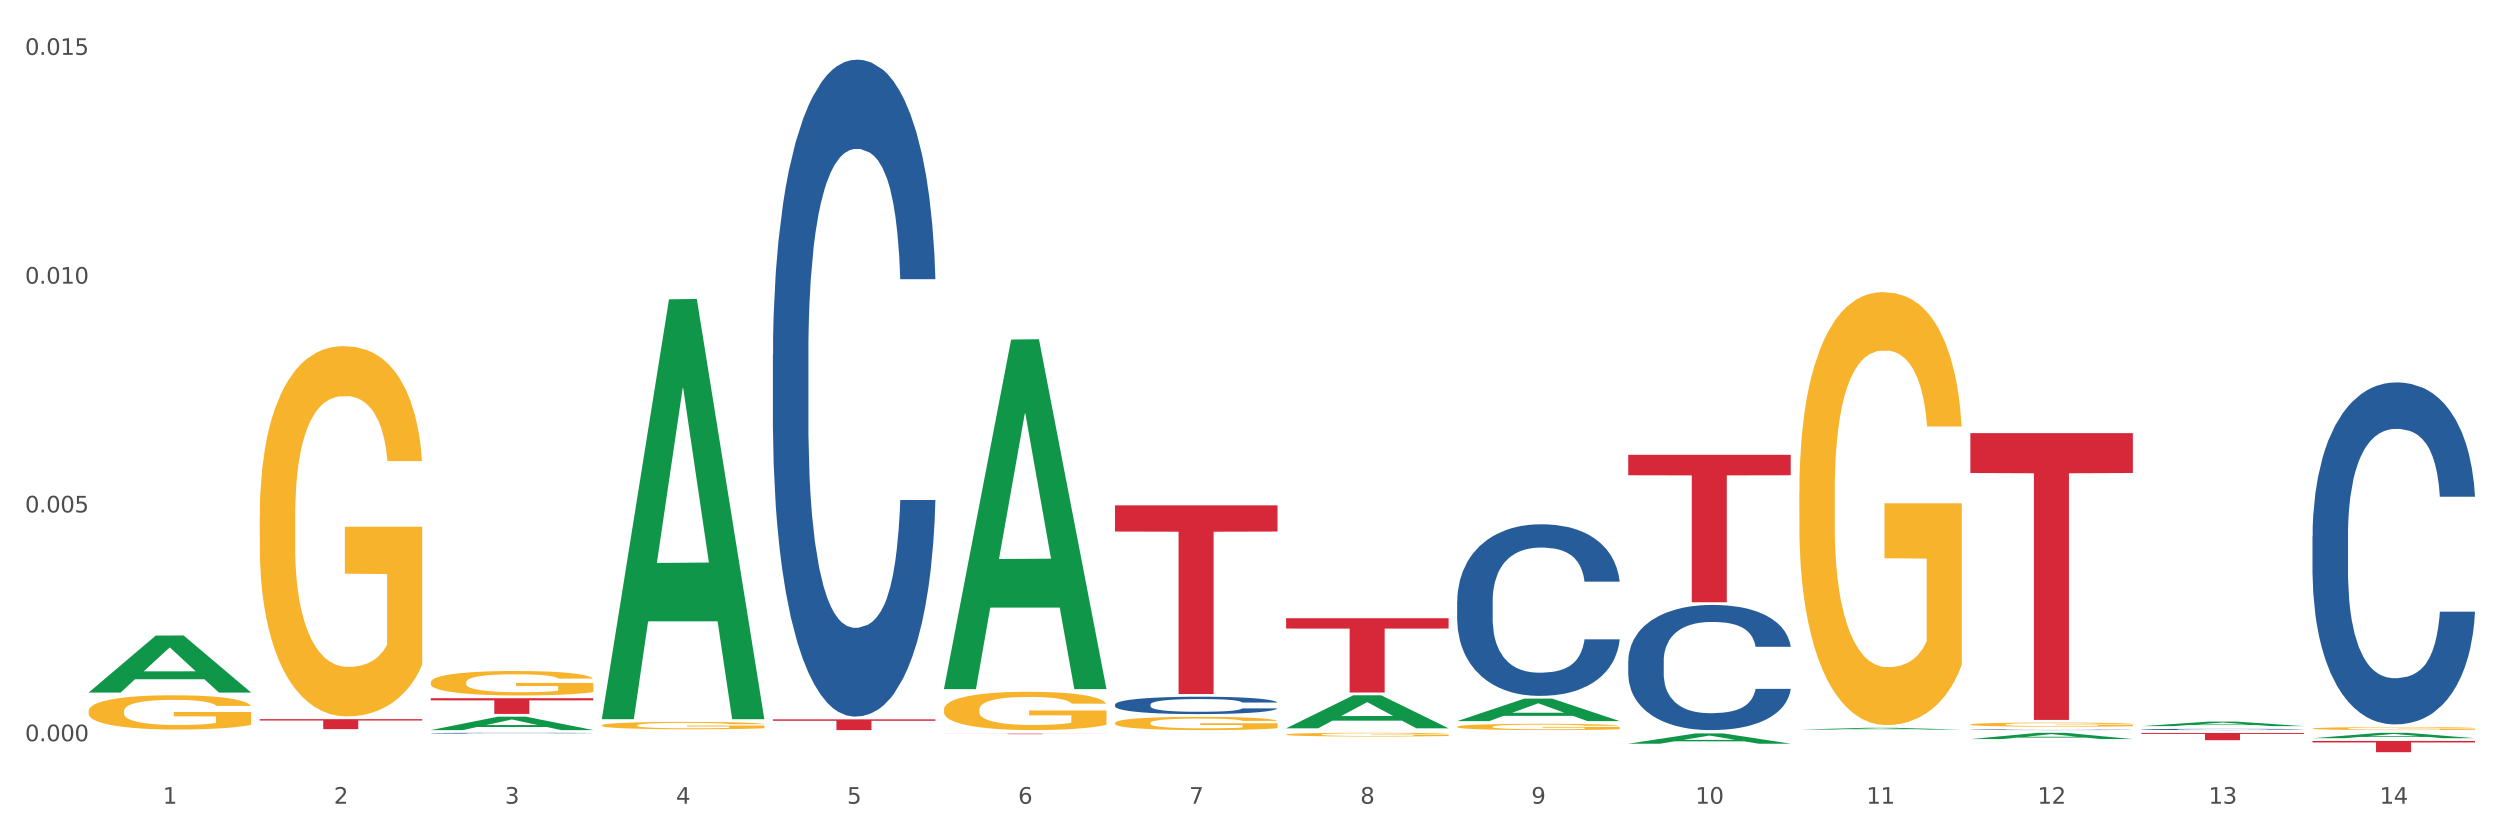
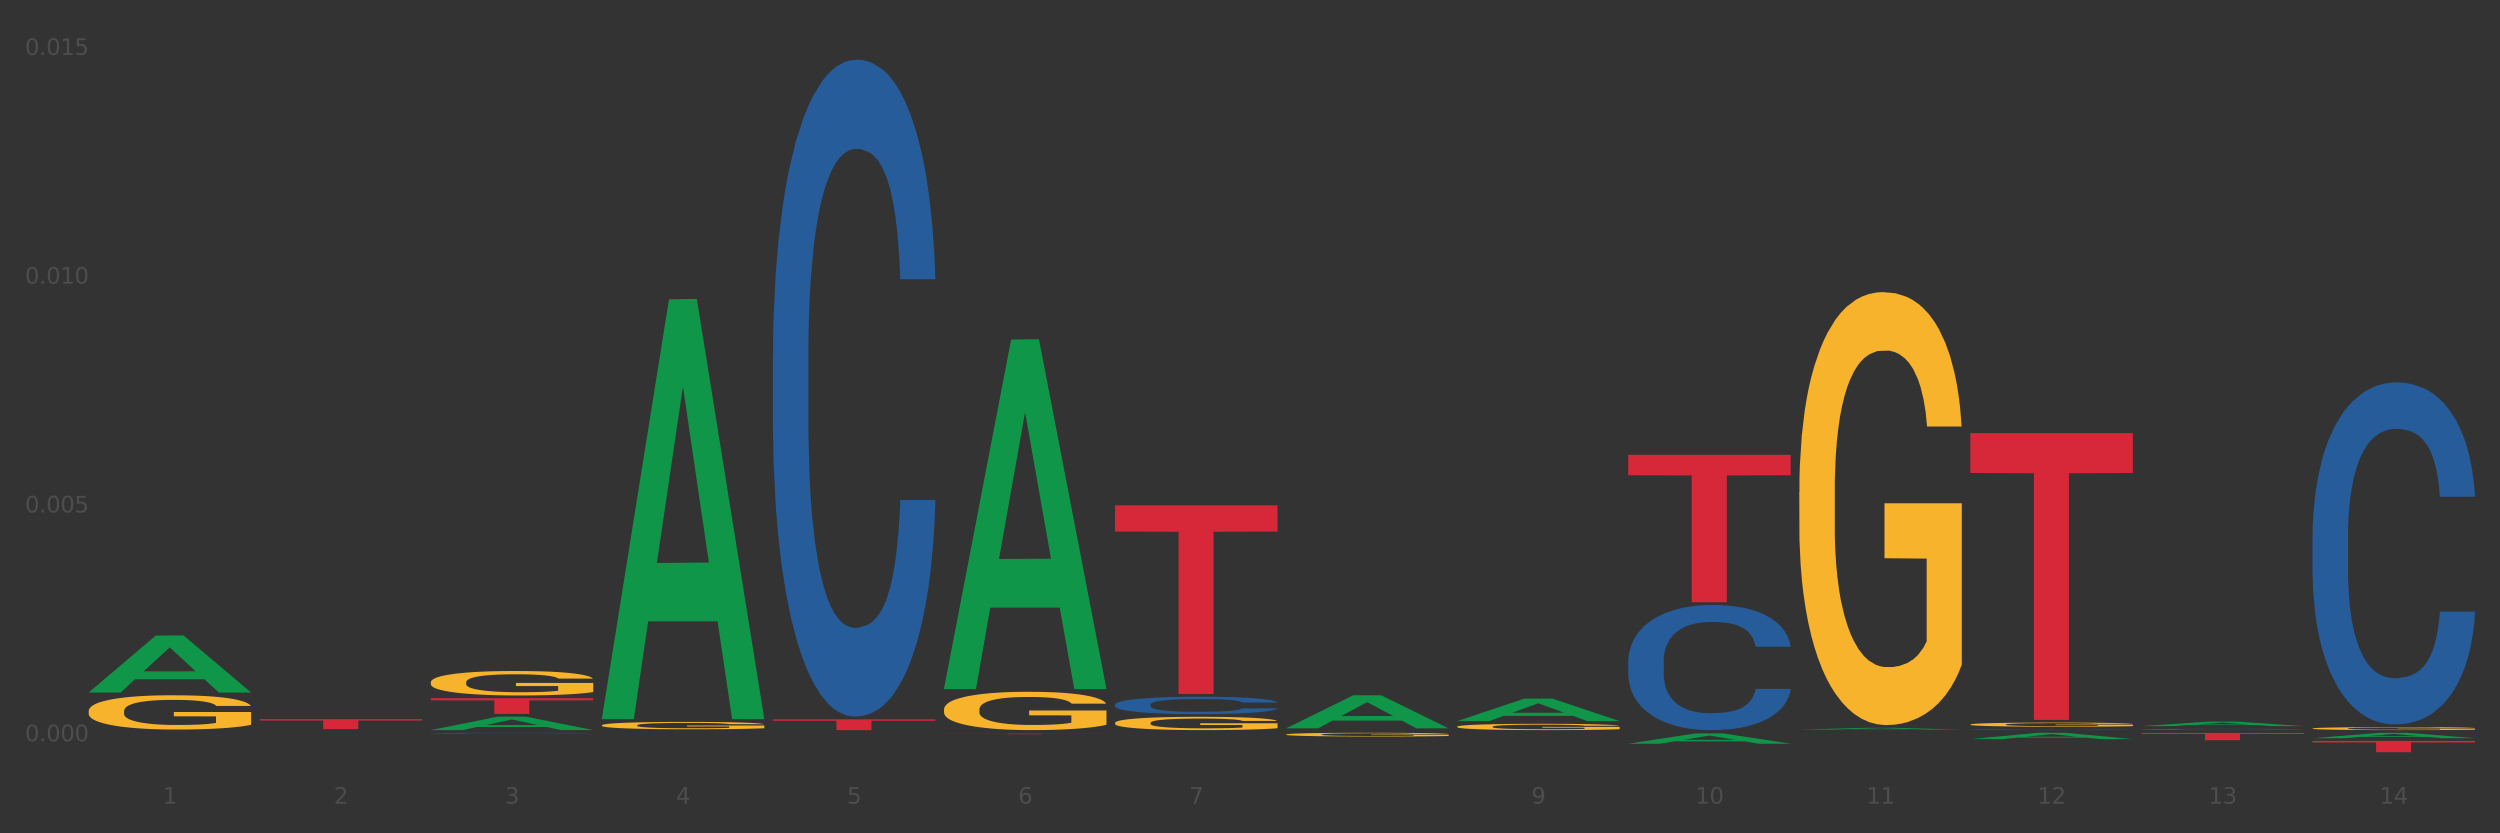
<svg xmlns="http://www.w3.org/2000/svg" xmlns:xlink="http://www.w3.org/1999/xlink" width="1080pt" height="360pt" viewBox="0 0 1080 360" version="1.1">
  <rect x="0" y="0" width="1080" height="360" fill="#333333" stroke="none" />
  <defs>
    <style type="text/css">*{stroke-linejoin: round; stroke-linecap: butt}</style>
  </defs>
  <g id="figure_1">
    <g id="patch_1">
-       <path d="M 0 360  L 1080 360  L 1080 0  L 0 0  z " style="fill: #ffffff; stroke: #ffffff; stroke-linejoin: miter" />
-     </g>
+       </g>
    <g id="axes_1">
      <g id="matplotlib.axis_1">
        <g id="xtick_1">
          <g id="text_1">
            <g style="fill: #4d4d4d" transform="translate(70.332 347.204) scale(0.096 -0.096)">
              <defs>
                <path id="DejaVuSans-31" d="M 794 531  L 1825 531  L 1825 4091  L 703 3866  L 703 4441  L 1819 4666  L 2450 4666  L 2450 531  L 3481 531  L 3481 0  L 794 0  L 794 531  z " transform="scale(0.016)" />
              </defs>
              <use xlink:href="#DejaVuSans-31" />
            </g>
          </g>
        </g>
        <g id="xtick_2">
          <g id="text_2">
            <g style="fill: #4d4d4d" transform="translate(144.233 347.204) scale(0.096 -0.096)">
              <defs>
                <path id="DejaVuSans-32" d="M 1228 531  L 3431 531  L 3431 0  L 469 0  L 469 531  Q 828 903 1448 1529  Q 2069 2156 2228 2338  Q 2531 2678 2651 2914  Q 2772 3150 2772 3378  Q 2772 3750 2511 3984  Q 2250 4219 1831 4219  Q 1534 4219 1204 4116  Q 875 4013 500 3803  L 500 4441  Q 881 4594 1212 4672  Q 1544 4750 1819 4750  Q 2544 4750 2975 4387  Q 3406 4025 3406 3419  Q 3406 3131 3298 2873  Q 3191 2616 2906 2266  Q 2828 2175 2409 1742  Q 1991 1309 1228 531  z " transform="scale(0.016)" />
              </defs>
              <use xlink:href="#DejaVuSans-32" />
            </g>
          </g>
        </g>
        <g id="xtick_3">
          <g id="text_3">
            <g style="fill: #4d4d4d" transform="translate(218.134 347.204) scale(0.096 -0.096)">
              <defs>
                <path id="DejaVuSans-33" d="M 2597 2516  Q 3050 2419 3304 2112  Q 3559 1806 3559 1356  Q 3559 666 3084 287  Q 2609 -91 1734 -91  Q 1441 -91 1130 -33  Q 819 25 488 141  L 488 750  Q 750 597 1062 519  Q 1375 441 1716 441  Q 2309 441 2620 675  Q 2931 909 2931 1356  Q 2931 1769 2642 2001  Q 2353 2234 1838 2234  L 1294 2234  L 1294 2753  L 1863 2753  Q 2328 2753 2575 2939  Q 2822 3125 2822 3475  Q 2822 3834 2567 4026  Q 2313 4219 1838 4219  Q 1578 4219 1281 4162  Q 984 4106 628 3988  L 628 4550  Q 988 4650 1302 4700  Q 1616 4750 1894 4750  Q 2613 4750 3031 4423  Q 3450 4097 3450 3541  Q 3450 3153 3228 2886  Q 3006 2619 2597 2516  z " transform="scale(0.016)" />
              </defs>
              <use xlink:href="#DejaVuSans-33" />
            </g>
          </g>
        </g>
        <g id="xtick_4">
          <g id="text_4">
            <g style="fill: #4d4d4d" transform="translate(292.034 347.204) scale(0.096 -0.096)">
              <defs>
                <path id="DejaVuSans-34" d="M 2419 4116  L 825 1625  L 2419 1625  L 2419 4116  z M 2253 4666  L 3047 4666  L 3047 1625  L 3713 1625  L 3713 1100  L 3047 1100  L 3047 0  L 2419 0  L 2419 1100  L 313 1100  L 313 1709  L 2253 4666  z " transform="scale(0.016)" />
              </defs>
              <use xlink:href="#DejaVuSans-34" />
            </g>
          </g>
        </g>
        <g id="xtick_5">
          <g id="text_5">
            <g style="fill: #4d4d4d" transform="translate(365.935 347.204) scale(0.096 -0.096)">
              <defs>
                <path id="DejaVuSans-35" d="M 691 4666  L 3169 4666  L 3169 4134  L 1269 4134  L 1269 2991  Q 1406 3038 1543 3061  Q 1681 3084 1819 3084  Q 2600 3084 3056 2656  Q 3513 2228 3513 1497  Q 3513 744 3044 326  Q 2575 -91 1722 -91  Q 1428 -91 1123 -41  Q 819 9 494 109  L 494 744  Q 775 591 1075 516  Q 1375 441 1709 441  Q 2250 441 2565 725  Q 2881 1009 2881 1497  Q 2881 1984 2565 2268  Q 2250 2553 1709 2553  Q 1456 2553 1204 2497  Q 953 2441 691 2322  L 691 4666  z " transform="scale(0.016)" />
              </defs>
              <use xlink:href="#DejaVuSans-35" />
            </g>
          </g>
        </g>
        <g id="xtick_6">
          <g id="text_6">
            <g style="fill: #4d4d4d" transform="translate(439.836 347.204) scale(0.096 -0.096)">
              <defs>
                <path id="DejaVuSans-36" d="M 2113 2584  Q 1688 2584 1439 2293  Q 1191 2003 1191 1497  Q 1191 994 1439 701  Q 1688 409 2113 409  Q 2538 409 2786 701  Q 3034 994 3034 1497  Q 3034 2003 2786 2293  Q 2538 2584 2113 2584  z M 3366 4563  L 3366 3988  Q 3128 4100 2886 4159  Q 2644 4219 2406 4219  Q 1781 4219 1451 3797  Q 1122 3375 1075 2522  Q 1259 2794 1537 2939  Q 1816 3084 2150 3084  Q 2853 3084 3261 2657  Q 3669 2231 3669 1497  Q 3669 778 3244 343  Q 2819 -91 2113 -91  Q 1303 -91 875 529  Q 447 1150 447 2328  Q 447 3434 972 4092  Q 1497 4750 2381 4750  Q 2619 4750 2861 4703  Q 3103 4656 3366 4563  z " transform="scale(0.016)" />
              </defs>
              <use xlink:href="#DejaVuSans-36" />
            </g>
          </g>
        </g>
        <g id="xtick_7">
          <g id="text_7">
            <g style="fill: #4d4d4d" transform="translate(513.737 347.204) scale(0.096 -0.096)">
              <defs>
                <path id="DejaVuSans-37" d="M 525 4666  L 3525 4666  L 3525 4397  L 1831 0  L 1172 0  L 2766 4134  L 525 4134  L 525 4666  z " transform="scale(0.016)" />
              </defs>
              <use xlink:href="#DejaVuSans-37" />
            </g>
          </g>
        </g>
        <g id="xtick_8">
          <g id="text_8">
            <g style="fill: #4d4d4d" transform="translate(587.638 347.204) scale(0.096 -0.096)">
              <defs>
-                 <path id="DejaVuSans-38" d="M 2034 2216  Q 1584 2216 1326 1975  Q 1069 1734 1069 1313  Q 1069 891 1326 650  Q 1584 409 2034 409  Q 2484 409 2743 651  Q 3003 894 3003 1313  Q 3003 1734 2745 1975  Q 2488 2216 2034 2216  z M 1403 2484  Q 997 2584 770 2862  Q 544 3141 544 3541  Q 544 4100 942 4425  Q 1341 4750 2034 4750  Q 2731 4750 3128 4425  Q 3525 4100 3525 3541  Q 3525 3141 3298 2862  Q 3072 2584 2669 2484  Q 3125 2378 3379 2068  Q 3634 1759 3634 1313  Q 3634 634 3220 271  Q 2806 -91 2034 -91  Q 1263 -91 848 271  Q 434 634 434 1313  Q 434 1759 690 2068  Q 947 2378 1403 2484  z M 1172 3481  Q 1172 3119 1398 2916  Q 1625 2713 2034 2713  Q 2441 2713 2670 2916  Q 2900 3119 2900 3481  Q 2900 3844 2670 4047  Q 2441 4250 2034 4250  Q 1625 4250 1398 4047  Q 1172 3844 1172 3481  z " transform="scale(0.016)" />
-               </defs>
+                 </defs>
              <use xlink:href="#DejaVuSans-38" />
            </g>
          </g>
        </g>
        <g id="xtick_9">
          <g id="text_9">
            <g style="fill: #4d4d4d" transform="translate(661.539 347.204) scale(0.096 -0.096)">
              <defs>
                <path id="DejaVuSans-39" d="M 703 97  L 703 672  Q 941 559 1184 500  Q 1428 441 1663 441  Q 2288 441 2617 861  Q 2947 1281 2994 2138  Q 2813 1869 2534 1725  Q 2256 1581 1919 1581  Q 1219 1581 811 2004  Q 403 2428 403 3163  Q 403 3881 828 4315  Q 1253 4750 1959 4750  Q 2769 4750 3195 4129  Q 3622 3509 3622 2328  Q 3622 1225 3098 567  Q 2575 -91 1691 -91  Q 1453 -91 1209 -44  Q 966 3 703 97  z M 1959 2075  Q 2384 2075 2632 2365  Q 2881 2656 2881 3163  Q 2881 3666 2632 3958  Q 2384 4250 1959 4250  Q 1534 4250 1286 3958  Q 1038 3666 1038 3163  Q 1038 2656 1286 2365  Q 1534 2075 1959 2075  z " transform="scale(0.016)" />
              </defs>
              <use xlink:href="#DejaVuSans-39" />
            </g>
          </g>
        </g>
        <g id="xtick_10">
          <g id="text_10">
            <g style="fill: #4d4d4d" transform="translate(732.386 347.204) scale(0.096 -0.096)">
              <defs>
                <path id="DejaVuSans-30" d="M 2034 4250  Q 1547 4250 1301 3770  Q 1056 3291 1056 2328  Q 1056 1369 1301 889  Q 1547 409 2034 409  Q 2525 409 2770 889  Q 3016 1369 3016 2328  Q 3016 3291 2770 3770  Q 2525 4250 2034 4250  z M 2034 4750  Q 2819 4750 3233 4129  Q 3647 3509 3647 2328  Q 3647 1150 3233 529  Q 2819 -91 2034 -91  Q 1250 -91 836 529  Q 422 1150 422 2328  Q 422 3509 836 4129  Q 1250 4750 2034 4750  z " transform="scale(0.016)" />
              </defs>
              <use xlink:href="#DejaVuSans-31" />
              <use xlink:href="#DejaVuSans-30" transform="translate(63.623 0)" />
            </g>
          </g>
        </g>
        <g id="xtick_11">
          <g id="text_11">
            <g style="fill: #4d4d4d" transform="translate(806.287 347.204) scale(0.096 -0.096)">
              <use xlink:href="#DejaVuSans-31" />
              <use xlink:href="#DejaVuSans-31" transform="translate(63.623 0)" />
            </g>
          </g>
        </g>
        <g id="xtick_12">
          <g id="text_12">
            <g style="fill: #4d4d4d" transform="translate(880.187 347.204) scale(0.096 -0.096)">
              <use xlink:href="#DejaVuSans-31" />
              <use xlink:href="#DejaVuSans-32" transform="translate(63.623 0)" />
            </g>
          </g>
        </g>
        <g id="xtick_13">
          <g id="text_13">
            <g style="fill: #4d4d4d" transform="translate(954.088 347.204) scale(0.096 -0.096)">
              <use xlink:href="#DejaVuSans-31" />
              <use xlink:href="#DejaVuSans-33" transform="translate(63.623 0)" />
            </g>
          </g>
        </g>
        <g id="xtick_14">
          <g id="text_14">
            <g style="fill: #4d4d4d" transform="translate(1027.989 347.204) scale(0.096 -0.096)">
              <use xlink:href="#DejaVuSans-31" />
              <use xlink:href="#DejaVuSans-34" transform="translate(63.623 0)" />
            </g>
          </g>
        </g>
        <g id="xtick_15" />
        <g id="xtick_16" />
        <g id="xtick_17" />
        <g id="xtick_18" />
        <g id="xtick_19" />
        <g id="xtick_20" />
        <g id="xtick_21" />
        <g id="xtick_22" />
        <g id="xtick_23" />
        <g id="xtick_24" />
        <g id="xtick_25" />
        <g id="xtick_26" />
        <g id="xtick_27" />
      </g>
      <g id="matplotlib.axis_2">
        <g id="ytick_1">
          <g id="text_15">
            <g style="fill: #4d4d4d" transform="translate(10.8 320.215) scale(0.096 -0.096)">
              <defs>
                <path id="DejaVuSans-2e" d="M 684 794  L 1344 794  L 1344 0  L 684 0  L 684 794  z " transform="scale(0.016)" />
              </defs>
              <use xlink:href="#DejaVuSans-30" />
              <use xlink:href="#DejaVuSans-2e" transform="translate(63.623 0)" />
              <use xlink:href="#DejaVuSans-30" transform="translate(95.41 0)" />
              <use xlink:href="#DejaVuSans-30" transform="translate(159.033 0)" />
              <use xlink:href="#DejaVuSans-30" transform="translate(222.656 0)" />
            </g>
          </g>
        </g>
        <g id="ytick_2">
          <g id="text_16">
            <g style="fill: #4d4d4d" transform="translate(10.8 221.38) scale(0.096 -0.096)">
              <use xlink:href="#DejaVuSans-30" />
              <use xlink:href="#DejaVuSans-2e" transform="translate(63.623 0)" />
              <use xlink:href="#DejaVuSans-30" transform="translate(95.41 0)" />
              <use xlink:href="#DejaVuSans-30" transform="translate(159.033 0)" />
              <use xlink:href="#DejaVuSans-35" transform="translate(222.656 0)" />
            </g>
          </g>
        </g>
        <g id="ytick_3">
          <g id="text_17">
            <g style="fill: #4d4d4d" transform="translate(10.8 122.546) scale(0.096 -0.096)">
              <use xlink:href="#DejaVuSans-30" />
              <use xlink:href="#DejaVuSans-2e" transform="translate(63.623 0)" />
              <use xlink:href="#DejaVuSans-30" transform="translate(95.41 0)" />
              <use xlink:href="#DejaVuSans-31" transform="translate(159.033 0)" />
              <use xlink:href="#DejaVuSans-30" transform="translate(222.656 0)" />
            </g>
          </g>
        </g>
        <g id="ytick_4">
          <g id="text_18">
            <g style="fill: #4d4d4d" transform="translate(10.8 23.711) scale(0.096 -0.096)">
              <use xlink:href="#DejaVuSans-30" />
              <use xlink:href="#DejaVuSans-2e" transform="translate(63.623 0)" />
              <use xlink:href="#DejaVuSans-30" transform="translate(95.41 0)" />
              <use xlink:href="#DejaVuSans-31" transform="translate(159.033 0)" />
              <use xlink:href="#DejaVuSans-35" transform="translate(222.656 0)" />
            </g>
          </g>
        </g>
        <g id="ytick_5" />
        <g id="ytick_6" />
        <g id="ytick_7" />
      </g>
      <g id="PolyCollection_1">
        <path d="M 38.283 299.147  L 38.355 299.124  L 67.306 274.55  L 79.321 274.526  L 108.489 299.193  L 94.592 299.193  L 88.296 293.449  L 58.404 293.449  L 58.187 293.542  L 52.107 299.193  L 38.283 299.193  L 38.283 299.147  L 62.167 290.021  L 84.532 289.998  L 73.458 279.784  L 73.314 279.738  L 73.169 279.807  L 62.095 289.998  L 62.167 290.021  L 38.283 299.147  z " clip-path="url(#p37ad627a8b)" style="fill: #109648" />
-         <path d="M 112.184 223.446  L 112.267 223.3  L 112.267 218.041  L 112.433 213.511  L 113.261 202.553  L 114.505 193.495  L 115.416 188.673  L 116.328 184.728  L 117.406 180.783  L 118.732 176.692  L 121.136 170.702  L 122.628 167.634  L 124.451 164.419  L 127.767 159.744  L 130.17 157.114  L 132.657 154.923  L 136.719 152.293  L 139.371 151.124  L 142.189 150.247  L 145.588 149.663  L 148.157 149.517  L 153.793 149.955  L 158.601 151.27  L 160.922 152.293  L 163.906 154.046  L 165.481 155.215  L 168.05 157.552  L 170.703 160.621  L 172.526 163.251  L 175.261 168.218  L 177.334 173.186  L 179.24 179.322  L 180.235 183.559  L 180.981 187.504  L 181.644 192.034  L 182.307 199.193  L 167.387 199.193  L 166.807 194.079  L 165.895 189.258  L 164.569 184.582  L 163.408 181.66  L 161.419 178.007  L 159.596 175.67  L 157.689 173.916  L 155.368 172.455  L 153.545 171.725  L 150.975 171.14  L 145.919 171.286  L 142.521 172.455  L 140.2 173.916  L 138.708 175.231  L 137.382 176.692  L 135.89 178.738  L 134.149 181.806  L 132.906 184.582  L 131.662 188.089  L 130.668 191.595  L 129.756 195.686  L 129.01 200.069  L 128.43 204.599  L 127.933 210.151  L 127.518 219.356  L 127.518 239.372  L 127.684 243.901  L 128.098 249.892  L 128.596 254.421  L 129.424 259.827  L 130.17 263.48  L 131.58 268.74  L 133.154 273.123  L 134.398 275.899  L 135.641 278.236  L 137.796 281.451  L 140.2 284.081  L 142.272 285.688  L 145.09 287.149  L 146.997 287.733  L 148.654 288.026  L 152.716 288.026  L 155.617 287.587  L 158.85 286.565  L 161.336 285.25  L 163.408 283.642  L 165.729 281.012  L 167.221 278.529  L 167.221 247.992  L 148.986 247.846  L 148.986 227.537  L 182.39 227.537  L 182.39 287.149  L 180.981 290.217  L 179.406 292.993  L 177.748 295.477  L 175.261 298.545  L 172.277 301.467  L 169.625 303.513  L 166.807 305.266  L 163.491 306.873  L 159.181 308.334  L 156.529 308.919  L 153.213 309.357  L 149.318 309.503  L 145.919 309.211  L 142.604 308.48  L 139.122 307.166  L 135.724 305.266  L 133.154 303.367  L 130.585 301.029  L 127.85 297.961  L 125.695 295.039  L 124.037 292.409  L 122.213 289.048  L 120.224 284.665  L 118.732 280.72  L 117.406 276.629  L 115.997 271.369  L 115.002 266.84  L 114.007 261.142  L 113.427 256.905  L 112.764 250.33  L 112.267 241.125  L 112.184 223.446  z " clip-path="url(#p37ad627a8b)" style="fill: #f7b32b" />
        <path d="M 703.391 196.468  L 773.597 196.468  L 773.597 205.32  L 745.98 205.38  L 745.98 260.169  L 730.841 260.169  L 730.841 205.38  L 703.391 205.32  L 703.391 196.528  L 703.391 196.468  z " clip-path="url(#p37ad627a8b)" style="fill: #d62839" />
-         <path d="M 555.589 267.075  L 625.795 267.075  L 625.795 271.538  L 598.178 271.568  L 598.178 299.188  L 583.039 299.188  L 583.039 271.568  L 555.589 271.538  L 555.589 267.105  L 555.589 267.075  z " clip-path="url(#p37ad627a8b)" style="fill: #d62839" />
        <path d="M 481.688 218.302  L 551.894 218.302  L 551.894 229.63  L 524.277 229.706  L 524.277 299.817  L 509.138 299.817  L 509.138 229.706  L 481.688 229.63  L 481.688 218.379  L 481.688 218.302  z " clip-path="url(#p37ad627a8b)" style="fill: #d62839" />
        <path d="M 407.787 316.941  L 477.993 316.941  L 477.993 316.972  L 450.377 316.972  L 450.377 317.165  L 435.237 317.165  L 435.237 316.972  L 407.787 316.972  L 407.787 316.941  L 407.787 316.941  z " clip-path="url(#p37ad627a8b)" style="fill: #d62839" />
        <path d="M 333.886 310.744  L 404.092 310.744  L 404.092 311.392  L 376.476 311.396  L 376.476 315.404  L 361.337 315.404  L 361.337 311.396  L 333.886 311.392  L 333.886 310.749  L 333.886 310.744  z " clip-path="url(#p37ad627a8b)" style="fill: #d62839" />
        <path d="M 186.085 301.61  L 256.291 301.61  L 256.291 302.557  L 228.674 302.564  L 228.674 308.428  L 213.535 308.428  L 213.535 302.564  L 186.085 302.557  L 186.085 301.616  L 186.085 301.61  z " clip-path="url(#p37ad627a8b)" style="fill: #d62839" />
        <path d="M 112.184 310.666  L 182.39 310.666  L 182.39 311.266  L 154.773 311.27  L 154.773 314.983  L 139.634 314.983  L 139.634 311.27  L 112.184 311.266  L 112.184 310.671  L 112.184 310.666  z " clip-path="url(#p37ad627a8b)" style="fill: #d62839" />
        <path d="M 186.085 316.738  L 186.168 316.738  L 186.168 316.728  L 186.417 316.715  L 187.33 316.69  L 188.491 316.672  L 190.483 316.651  L 191.562 316.642  L 192.973 316.631  L 195.877 316.615  L 199.196 316.601  L 201.52 316.594  L 203.263 316.589  L 207.163 316.58  L 209.404 316.576  L 211.727 316.573  L 213.719 316.571  L 217.038 316.569  L 219.694 316.568  L 222.764 316.567  L 225.337 316.568  L 228.739 316.569  L 233.718 316.573  L 235.627 316.576  L 238.2 316.58  L 240.855 316.585  L 243.013 316.591  L 245.502 316.599  L 248.075 316.609  L 250.565 316.622  L 252.307 316.635  L 253.718 316.647  L 254.963 316.663  L 255.876 316.68  L 256.291 316.694  L 241.104 316.694  L 240.689 316.681  L 239.859 316.668  L 239.03 316.658  L 238.117 316.651  L 236.706 316.642  L 235.461 316.636  L 233.387 316.63  L 231.478 316.626  L 229.901 316.623  L 227.992 316.621  L 223.926 316.619  L 221.022 316.619  L 219.196 316.62  L 216.955 316.621  L 215.047 316.624  L 212.806 316.628  L 211.063 316.633  L 209.321 316.638  L 208.325 316.643  L 206.831 316.65  L 205.835 316.656  L 204.508 316.667  L 203.761 316.675  L 202.433 316.695  L 201.852 316.709  L 201.603 316.719  L 201.437 316.73  L 201.437 316.784  L 201.935 316.809  L 202.35 316.819  L 203.014 316.831  L 204.259 316.846  L 206.084 316.861  L 207.993 316.872  L 209.57 316.878  L 211.063 316.883  L 212.557 316.887  L 214.383 316.89  L 215.877 316.892  L 218.117 316.895  L 220.773 316.896  L 222.847 316.896  L 227.08 316.894  L 228.988 316.892  L 230.814 316.89  L 232.806 316.886  L 234.382 316.882  L 235.295 316.879  L 236.789 316.872  L 237.951 316.865  L 238.947 316.857  L 239.61 316.85  L 240.357 316.84  L 240.938 316.828  L 241.104 316.822  L 256.291 316.822  L 255.959 316.834  L 255.378 316.846  L 254.216 316.863  L 253.303 316.872  L 251.892 316.883  L 250.399 316.893  L 248.324 316.904  L 246.415 316.912  L 244.424 316.919  L 242.266 316.925  L 238.366 316.934  L 236.955 316.936  L 233.967 316.94  L 231.644 316.943  L 228.241 316.945  L 224.756 316.947  L 221.105 316.947  L 217.868 316.946  L 214.3 316.944  L 212.059 316.942  L 209.57 316.939  L 206.665 316.934  L 203.927 316.928  L 201.354 316.921  L 198.947 316.913  L 196.707 316.904  L 193.802 316.889  L 191.645 316.875  L 190.068 316.861  L 188.989 316.85  L 187.91 316.835  L 187.33 316.825  L 186.417 316.801  L 186.085 316.778  L 186.085 316.738  z " clip-path="url(#p37ad627a8b)" style="fill: #255c99" />
        <path d="M 333.886 153.285  L 333.969 153.026  L 333.969 145.768  L 334.218 135.919  L 335.131 117.775  L 336.293 104.037  L 338.285 87.967  L 339.363 81.228  L 340.774 73.711  L 343.679 61.529  L 346.998 51.161  L 349.322 45.459  L 351.064 41.83  L 354.965 35.35  L 357.205 32.499  L 359.529 30.166  L 361.521 28.611  L 364.84 26.796  L 367.496 26.019  L 370.566 25.759  L 373.139 26.019  L 376.541 27.055  L 381.52 30.166  L 383.429 31.98  L 386.001 35.091  L 388.657 39.238  L 390.815 43.385  L 393.304 49.347  L 395.877 57.122  L 398.366 66.972  L 400.109 76.044  L 401.52 85.634  L 402.764 97.298  L 403.677 109.999  L 404.092 120.626  L 388.906 120.626  L 388.491 111.036  L 387.661 100.668  L 386.831 93.669  L 385.918 87.967  L 384.508 81.487  L 383.263 77.34  L 381.188 72.415  L 379.28 69.305  L 377.703 67.49  L 375.794 65.935  L 371.728 64.38  L 368.823 64.38  L 366.998 64.898  L 364.757 66.194  L 362.848 68.009  L 360.608 71.119  L 358.865 74.489  L 357.122 78.895  L 356.127 82.005  L 354.633 87.708  L 353.637 92.373  L 352.309 100.408  L 351.562 106.111  L 350.235 120.885  L 349.654 131.771  L 349.405 139.288  L 349.239 147.582  L 349.239 188.017  L 349.737 206.161  L 350.152 213.937  L 350.816 222.75  L 352.06 234.155  L 353.886 245.3  L 355.795 253.335  L 357.371 258.26  L 358.865 261.889  L 360.359 264.74  L 362.185 267.332  L 363.678 268.887  L 365.919 270.442  L 368.574 271.22  L 370.649 271.22  L 374.881 269.924  L 376.79 268.628  L 378.616 266.813  L 380.607 263.962  L 382.184 260.852  L 383.097 258.519  L 384.591 253.594  L 385.752 248.41  L 386.748 242.449  L 387.412 237.265  L 388.159 229.489  L 388.74 220.676  L 388.906 216.011  L 404.092 216.011  L 403.76 225.342  L 403.179 234.414  L 402.018 246.596  L 401.105 253.594  L 399.694 262.148  L 398.2 269.405  L 396.126 277.441  L 394.217 283.402  L 392.225 288.586  L 390.068 293.252  L 386.167 299.732  L 384.757 301.546  L 381.769 304.656  L 379.446 306.471  L 376.043 308.285  L 372.558 309.322  L 368.906 309.581  L 365.67 309.063  L 362.102 307.508  L 359.861 305.952  L 357.371 303.62  L 354.467 299.991  L 351.728 295.584  L 349.156 290.401  L 346.749 284.439  L 344.509 277.7  L 341.604 266.554  L 339.446 255.668  L 337.87 245.559  L 336.791 237.006  L 335.712 226.119  L 335.131 218.603  L 334.218 200.459  L 333.886 183.611  L 333.886 153.285  z " clip-path="url(#p37ad627a8b)" style="fill: #255c99" />
        <path d="M 481.688 304.357  L 481.771 304.35  L 481.771 304.158  L 482.02 303.897  L 482.933 303.417  L 484.095 303.053  L 486.086 302.628  L 487.165 302.449  L 488.576 302.25  L 491.48 301.928  L 494.8 301.653  L 497.123 301.502  L 498.866 301.406  L 502.767 301.235  L 505.007 301.159  L 507.331 301.097  L 509.322 301.056  L 512.642 301.008  L 515.297 300.987  L 518.368 300.981  L 520.94 300.987  L 524.343 301.015  L 529.322 301.097  L 531.231 301.145  L 533.803 301.228  L 536.459 301.337  L 538.616 301.447  L 541.106 301.605  L 543.678 301.811  L 546.168 302.072  L 547.911 302.312  L 549.321 302.566  L 550.566 302.875  L 551.479 303.211  L 551.894 303.492  L 536.708 303.492  L 536.293 303.239  L 535.463 302.964  L 534.633 302.779  L 533.72 302.628  L 532.309 302.456  L 531.065 302.346  L 528.99 302.216  L 527.081 302.134  L 525.505 302.086  L 523.596 302.044  L 519.53 302.003  L 516.625 302.003  L 514.799 302.017  L 512.559 302.051  L 510.65 302.099  L 508.41 302.182  L 506.667 302.271  L 504.924 302.388  L 503.928 302.47  L 502.435 302.621  L 501.439 302.744  L 500.111 302.957  L 499.364 303.108  L 498.036 303.499  L 497.455 303.788  L 497.206 303.987  L 497.04 304.206  L 497.04 305.277  L 497.538 305.757  L 497.953 305.963  L 498.617 306.197  L 499.862 306.498  L 501.688 306.794  L 503.596 307.006  L 505.173 307.137  L 506.667 307.233  L 508.161 307.308  L 509.986 307.377  L 511.48 307.418  L 513.721 307.459  L 516.376 307.48  L 518.451 307.48  L 522.683 307.446  L 524.592 307.411  L 526.417 307.363  L 528.409 307.288  L 529.986 307.205  L 530.899 307.144  L 532.392 307.013  L 533.554 306.876  L 534.55 306.718  L 535.214 306.581  L 535.961 306.375  L 536.542 306.142  L 536.708 306.018  L 551.894 306.018  L 551.562 306.265  L 550.981 306.505  L 549.819 306.828  L 548.906 307.013  L 547.496 307.24  L 546.002 307.432  L 543.927 307.645  L 542.019 307.802  L 540.027 307.94  L 537.869 308.063  L 533.969 308.235  L 532.558 308.283  L 529.571 308.365  L 527.247 308.413  L 523.845 308.461  L 520.359 308.489  L 516.708 308.496  L 513.472 308.482  L 509.903 308.441  L 507.663 308.4  L 505.173 308.338  L 502.269 308.242  L 499.53 308.125  L 496.958 307.988  L 494.551 307.83  L 492.31 307.651  L 489.406 307.356  L 487.248 307.068  L 485.671 306.8  L 484.593 306.574  L 483.514 306.286  L 482.933 306.087  L 482.02 305.606  L 481.688 305.16  L 481.688 304.357  z " clip-path="url(#p37ad627a8b)" style="fill: #255c99" />
-         <path d="M 629.49 259.798  L 629.573 259.73  L 629.573 257.835  L 629.822 255.262  L 630.735 250.522  L 631.896 246.934  L 633.888 242.736  L 634.967 240.976  L 636.378 239.012  L 639.282 235.83  L 642.602 233.122  L 644.925 231.632  L 646.668 230.684  L 650.568 228.991  L 652.809 228.247  L 655.132 227.637  L 657.124 227.231  L 660.444 226.757  L 663.099 226.554  L 666.17 226.486  L 668.742 226.554  L 672.144 226.825  L 677.124 227.637  L 679.032 228.111  L 681.605 228.924  L 684.26 230.007  L 686.418 231.09  L 688.908 232.648  L 691.48 234.679  L 693.97 237.252  L 695.712 239.621  L 697.123 242.127  L 698.368 245.173  L 699.281 248.491  L 699.696 251.267  L 684.509 251.267  L 684.094 248.762  L 683.265 246.054  L 682.435 244.225  L 681.522 242.736  L 680.111 241.043  L 678.866 239.96  L 676.792 238.673  L 674.883 237.861  L 673.306 237.387  L 671.398 236.981  L 667.331 236.575  L 664.427 236.575  L 662.601 236.71  L 660.361 237.049  L 658.452 237.522  L 656.211 238.335  L 654.469 239.215  L 652.726 240.366  L 651.73 241.179  L 650.236 242.668  L 649.24 243.887  L 647.913 245.986  L 647.166 247.475  L 645.838 251.335  L 645.257 254.178  L 645.008 256.142  L 644.842 258.309  L 644.842 268.871  L 645.34 273.61  L 645.755 275.642  L 646.419 277.944  L 647.664 280.923  L 649.489 283.834  L 651.398 285.933  L 652.975 287.219  L 654.469 288.167  L 655.962 288.912  L 657.788 289.589  L 659.282 289.995  L 661.522 290.402  L 664.178 290.605  L 666.253 290.605  L 670.485 290.266  L 672.393 289.928  L 674.219 289.454  L 676.211 288.709  L 677.788 287.897  L 678.7 287.287  L 680.194 286.001  L 681.356 284.647  L 682.352 283.089  L 683.016 281.735  L 683.762 279.704  L 684.343 277.402  L 684.509 276.183  L 699.696 276.183  L 699.364 278.621  L 698.783 280.99  L 697.621 284.173  L 696.708 286.001  L 695.297 288.235  L 693.804 290.131  L 691.729 292.23  L 689.82 293.787  L 687.829 295.141  L 685.671 296.36  L 681.771 298.053  L 680.36 298.527  L 677.373 299.339  L 675.049 299.813  L 671.647 300.287  L 668.161 300.558  L 664.51 300.625  L 661.273 300.49  L 657.705 300.084  L 655.464 299.678  L 652.975 299.068  L 650.07 298.12  L 647.332 296.969  L 644.759 295.615  L 642.353 294.058  L 640.112 292.297  L 637.208 289.386  L 635.05 286.542  L 633.473 283.902  L 632.394 281.667  L 631.316 278.824  L 630.735 276.86  L 629.822 272.121  L 629.49 267.72  L 629.49 259.798  z " clip-path="url(#p37ad627a8b)" style="fill: #255c99" />
        <path d="M 703.391 285.628  L 703.474 285.578  L 703.474 284.195  L 703.723 282.319  L 704.636 278.862  L 705.797 276.245  L 707.789 273.184  L 708.868 271.9  L 710.279 270.468  L 713.183 268.147  L 716.502 266.171  L 718.826 265.085  L 720.569 264.394  L 724.469 263.159  L 726.71 262.616  L 729.033 262.172  L 731.025 261.875  L 734.344 261.53  L 737 261.382  L 740.07 261.332  L 742.643 261.382  L 746.045 261.579  L 751.024 262.172  L 752.933 262.517  L 755.506 263.11  L 758.161 263.9  L 760.319 264.69  L 762.808 265.826  L 765.381 267.307  L 767.871 269.184  L 769.613 270.912  L 771.024 272.739  L 772.269 274.961  L 773.182 277.381  L 773.597 279.406  L 758.41 279.406  L 757.995 277.578  L 757.165 275.603  L 756.336 274.27  L 755.423 273.184  L 754.012 271.949  L 752.767 271.159  L 750.693 270.221  L 748.784 269.628  L 747.207 269.282  L 745.298 268.986  L 741.232 268.69  L 738.328 268.69  L 736.502 268.789  L 734.261 269.036  L 732.353 269.381  L 730.112 269.974  L 728.369 270.616  L 726.627 271.455  L 725.631 272.048  L 724.137 273.134  L 723.141 274.023  L 721.814 275.554  L 721.067 276.64  L 719.739 279.455  L 719.158 281.529  L 718.909 282.961  L 718.743 284.541  L 718.743 292.245  L 719.241 295.701  L 719.656 297.183  L 720.32 298.862  L 721.565 301.034  L 723.39 303.158  L 725.299 304.689  L 726.876 305.627  L 728.369 306.318  L 729.863 306.861  L 731.689 307.355  L 733.183 307.651  L 735.423 307.948  L 738.079 308.096  L 740.153 308.096  L 744.386 307.849  L 746.294 307.602  L 748.12 307.256  L 750.112 306.713  L 751.688 306.121  L 752.601 305.676  L 754.095 304.738  L 755.257 303.75  L 756.253 302.615  L 756.916 301.627  L 757.663 300.145  L 758.244 298.467  L 758.41 297.578  L 773.597 297.578  L 773.265 299.355  L 772.684 301.084  L 771.522 303.405  L 770.609 304.738  L 769.198 306.367  L 767.705 307.75  L 765.63 309.281  L 763.721 310.417  L 761.73 311.404  L 759.572 312.293  L 755.672 313.528  L 754.261 313.873  L 751.273 314.466  L 748.95 314.812  L 745.547 315.157  L 742.062 315.355  L 738.411 315.404  L 735.174 315.305  L 731.606 315.009  L 729.365 314.713  L 726.876 314.268  L 723.971 313.577  L 721.233 312.738  L 718.66 311.75  L 716.254 310.614  L 714.013 309.33  L 711.108 307.207  L 708.951 305.133  L 707.374 303.207  L 706.295 301.578  L 705.216 299.504  L 704.636 298.071  L 703.723 294.615  L 703.391 291.405  L 703.391 285.628  z " clip-path="url(#p37ad627a8b)" style="fill: #255c99" />
        <path d="M 851.192 315.235  L 851.275 315.235  L 851.275 315.227  L 851.524 315.216  L 852.437 315.197  L 853.599 315.182  L 855.591 315.164  L 856.67 315.157  L 858.08 315.149  L 860.985 315.136  L 864.304 315.124  L 866.628 315.118  L 868.37 315.114  L 872.271 315.107  L 874.511 315.104  L 876.835 315.102  L 878.827 315.1  L 882.146 315.098  L 884.802 315.097  L 887.872 315.097  L 890.445 315.097  L 893.847 315.098  L 898.826 315.102  L 900.735 315.104  L 903.307 315.107  L 905.963 315.111  L 908.121 315.116  L 910.61 315.122  L 913.183 315.131  L 915.672 315.142  L 917.415 315.151  L 918.826 315.162  L 920.071 315.174  L 920.983 315.188  L 921.398 315.2  L 906.212 315.2  L 905.797 315.189  L 904.967 315.178  L 904.137 315.17  L 903.224 315.164  L 901.814 315.157  L 900.569 315.153  L 898.494 315.147  L 896.586 315.144  L 895.009 315.142  L 893.1 315.14  L 889.034 315.139  L 886.129 315.139  L 884.304 315.139  L 882.063 315.141  L 880.154 315.143  L 877.914 315.146  L 876.171 315.15  L 874.428 315.154  L 873.433 315.158  L 871.939 315.164  L 870.943 315.169  L 869.615 315.178  L 868.868 315.184  L 867.541 315.2  L 866.96 315.212  L 866.711 315.22  L 866.545 315.229  L 866.545 315.273  L 867.043 315.292  L 867.458 315.301  L 868.122 315.31  L 869.366 315.322  L 871.192 315.335  L 873.101 315.343  L 874.677 315.349  L 876.171 315.353  L 877.665 315.356  L 879.491 315.358  L 880.984 315.36  L 883.225 315.362  L 885.88 315.363  L 887.955 315.363  L 892.187 315.361  L 894.096 315.36  L 895.922 315.358  L 897.913 315.355  L 899.49 315.351  L 900.403 315.349  L 901.897 315.344  L 903.058 315.338  L 904.054 315.331  L 904.718 315.326  L 905.465 315.317  L 906.046 315.308  L 906.212 315.303  L 921.398 315.303  L 921.066 315.313  L 920.485 315.323  L 919.324 315.336  L 918.411 315.344  L 917 315.353  L 915.506 315.361  L 913.432 315.369  L 911.523 315.376  L 909.531 315.381  L 907.374 315.386  L 903.473 315.393  L 902.063 315.395  L 899.075 315.399  L 896.752 315.401  L 893.349 315.403  L 889.864 315.404  L 886.212 315.404  L 882.976 315.404  L 879.408 315.402  L 877.167 315.4  L 874.677 315.398  L 871.773 315.394  L 869.034 315.389  L 866.462 315.383  L 864.055 315.377  L 861.815 315.37  L 858.91 315.358  L 856.752 315.346  L 855.176 315.335  L 854.097 315.326  L 853.018 315.314  L 852.437 315.306  L 851.524 315.286  L 851.192 315.268  L 851.192 315.235  z " clip-path="url(#p37ad627a8b)" style="fill: #255c99" />
        <path d="M 925.093 315.103  L 925.176 315.103  L 925.176 315.089  L 925.425 315.07  L 926.338 315.035  L 927.5 315.008  L 929.492 314.977  L 930.57 314.965  L 931.981 314.95  L 934.886 314.927  L 938.205 314.907  L 940.529 314.896  L 942.271 314.889  L 946.172 314.876  L 948.412 314.871  L 950.736 314.866  L 952.728 314.863  L 956.047 314.86  L 958.702 314.858  L 961.773 314.858  L 964.346 314.858  L 967.748 314.86  L 972.727 314.866  L 974.636 314.87  L 977.208 314.876  L 979.864 314.884  L 982.021 314.892  L 984.511 314.903  L 987.084 314.918  L 989.573 314.937  L 991.316 314.955  L 992.727 314.973  L 993.971 314.995  L 994.884 315.02  L 995.299 315.04  L 980.113 315.04  L 979.698 315.022  L 978.868 315.002  L 978.038 314.988  L 977.125 314.977  L 975.715 314.965  L 974.47 314.957  L 972.395 314.948  L 970.486 314.942  L 968.91 314.938  L 967.001 314.935  L 962.935 314.932  L 960.03 314.932  L 958.205 314.933  L 955.964 314.936  L 954.055 314.939  L 951.815 314.945  L 950.072 314.952  L 948.329 314.96  L 947.333 314.966  L 945.84 314.977  L 944.844 314.986  L 943.516 315.001  L 942.769 315.012  L 941.441 315.041  L 940.861 315.062  L 940.612 315.076  L 940.446 315.092  L 940.446 315.17  L 940.944 315.205  L 941.359 315.22  L 942.022 315.237  L 943.267 315.259  L 945.093 315.28  L 947.002 315.296  L 948.578 315.305  L 950.072 315.312  L 951.566 315.318  L 953.391 315.323  L 954.885 315.326  L 957.126 315.329  L 959.781 315.33  L 961.856 315.33  L 966.088 315.328  L 967.997 315.325  L 969.823 315.322  L 971.814 315.316  L 973.391 315.31  L 974.304 315.306  L 975.798 315.296  L 976.959 315.286  L 977.955 315.275  L 978.619 315.265  L 979.366 315.25  L 979.947 315.233  L 980.113 315.224  L 995.299 315.224  L 994.967 315.242  L 994.386 315.259  L 993.225 315.283  L 992.312 315.296  L 990.901 315.313  L 989.407 315.327  L 987.333 315.342  L 985.424 315.354  L 983.432 315.364  L 981.275 315.373  L 977.374 315.385  L 975.963 315.389  L 972.976 315.395  L 970.652 315.398  L 967.25 315.402  L 963.765 315.404  L 960.113 315.404  L 956.877 315.403  L 953.308 315.4  L 951.068 315.397  L 948.578 315.393  L 945.674 315.386  L 942.935 315.377  L 940.363 315.367  L 937.956 315.356  L 935.715 315.343  L 932.811 315.321  L 930.653 315.3  L 929.077 315.281  L 927.998 315.264  L 926.919 315.243  L 926.338 315.229  L 925.425 315.194  L 925.093 315.162  L 925.093 315.103  z " clip-path="url(#p37ad627a8b)" style="fill: #255c99" />
        <path d="M 998.994 231.586  L 999.077 231.451  L 999.077 227.673  L 999.326 222.545  L 1000.239 213.1  L 1001.401 205.948  L 1003.392 197.582  L 1004.471 194.074  L 1005.882 190.161  L 1008.786 183.819  L 1012.106 178.421  L 1014.43 175.453  L 1016.172 173.563  L 1020.073 170.19  L 1022.313 168.706  L 1024.637 167.491  L 1026.628 166.682  L 1029.948 165.737  L 1032.603 165.332  L 1035.674 165.197  L 1038.246 165.332  L 1041.649 165.872  L 1046.628 167.491  L 1048.537 168.436  L 1051.109 170.055  L 1053.765 172.214  L 1055.922 174.373  L 1058.412 177.477  L 1060.984 181.525  L 1063.474 186.652  L 1065.217 191.375  L 1066.627 196.368  L 1067.872 202.44  L 1068.785 209.052  L 1069.2 214.584  L 1054.014 214.584  L 1053.599 209.591  L 1052.769 204.194  L 1051.939 200.551  L 1051.026 197.582  L 1049.615 194.209  L 1048.371 192.05  L 1046.296 189.486  L 1044.387 187.867  L 1042.811 186.922  L 1040.902 186.112  L 1036.836 185.303  L 1033.931 185.303  L 1032.105 185.573  L 1029.865 186.247  L 1027.956 187.192  L 1025.716 188.811  L 1023.973 190.565  L 1022.23 192.859  L 1021.234 194.478  L 1019.741 197.447  L 1018.745 199.876  L 1017.417 204.059  L 1016.67 207.028  L 1015.342 214.719  L 1014.761 220.386  L 1014.512 224.299  L 1014.347 228.617  L 1014.347 249.667  L 1014.844 259.113  L 1015.259 263.161  L 1015.923 267.749  L 1017.168 273.686  L 1018.994 279.488  L 1020.902 283.671  L 1022.479 286.235  L 1023.973 288.124  L 1025.467 289.608  L 1027.292 290.958  L 1028.786 291.767  L 1031.027 292.577  L 1033.682 292.982  L 1035.757 292.982  L 1039.989 292.307  L 1041.898 291.632  L 1043.723 290.688  L 1045.715 289.204  L 1047.292 287.584  L 1048.205 286.37  L 1049.698 283.806  L 1050.86 281.107  L 1051.856 278.004  L 1052.52 275.305  L 1053.267 271.257  L 1053.848 266.669  L 1054.014 264.24  L 1069.2 264.24  L 1068.868 269.098  L 1068.287 273.821  L 1067.125 280.163  L 1066.213 283.806  L 1064.802 288.259  L 1063.308 292.037  L 1061.233 296.22  L 1059.325 299.324  L 1057.333 302.023  L 1055.175 304.451  L 1051.275 307.825  L 1049.864 308.769  L 1046.877 310.389  L 1044.553 311.333  L 1041.151 312.278  L 1037.665 312.817  L 1034.014 312.952  L 1030.778 312.682  L 1027.209 311.873  L 1024.969 311.063  L 1022.479 309.849  L 1019.575 307.96  L 1016.836 305.666  L 1014.264 302.967  L 1011.857 299.864  L 1009.616 296.355  L 1006.712 290.553  L 1004.554 284.886  L 1002.977 279.623  L 1001.899 275.17  L 1000.82 269.503  L 1000.239 265.59  L 999.326 256.144  L 998.994 247.373  L 998.994 231.586  z " clip-path="url(#p37ad627a8b)" style="fill: #255c99" />
        <path d="M 998.994 314.711  L 999.077 314.71  L 999.077 314.667  L 999.243 314.631  L 1000.072 314.543  L 1001.315 314.47  L 1002.227 314.431  L 1003.139 314.399  L 1004.216 314.367  L 1005.542 314.334  L 1007.946 314.286  L 1009.438 314.261  L 1011.262 314.236  L 1014.577 314.198  L 1016.981 314.177  L 1019.467 314.159  L 1023.529 314.138  L 1026.181 314.129  L 1029 314.121  L 1032.398 314.117  L 1034.967 314.116  L 1040.604 314.119  L 1045.411 314.13  L 1047.732 314.138  L 1050.716 314.152  L 1052.291 314.161  L 1054.86 314.18  L 1057.513 314.205  L 1059.336 314.226  L 1062.072 314.266  L 1064.144 314.306  L 1066.05 314.356  L 1067.045 314.39  L 1067.791 314.422  L 1068.454 314.458  L 1069.117 314.516  L 1054.197 314.516  L 1053.617 314.474  L 1052.705 314.436  L 1051.379 314.398  L 1050.219 314.374  L 1048.229 314.345  L 1046.406 314.326  L 1044.499 314.312  L 1042.179 314.3  L 1040.355 314.294  L 1037.786 314.29  L 1032.729 314.291  L 1029.331 314.3  L 1027.01 314.312  L 1025.518 314.323  L 1024.192 314.334  L 1022.7 314.351  L 1020.959 314.376  L 1019.716 314.398  L 1018.473 314.426  L 1017.478 314.454  L 1016.566 314.487  L 1015.82 314.523  L 1015.24 314.559  L 1014.743 314.604  L 1014.328 314.678  L 1014.328 314.839  L 1014.494 314.876  L 1014.909 314.924  L 1015.406 314.961  L 1016.235 315.004  L 1016.981 315.033  L 1018.39 315.076  L 1019.965 315.111  L 1021.208 315.133  L 1022.451 315.152  L 1024.606 315.178  L 1027.01 315.199  L 1029.082 315.212  L 1031.901 315.224  L 1033.807 315.229  L 1035.465 315.231  L 1039.526 315.231  L 1042.427 315.228  L 1045.66 315.219  L 1048.147 315.209  L 1050.219 315.196  L 1052.54 315.175  L 1054.032 315.155  L 1054.032 314.909  L 1035.796 314.908  L 1035.796 314.744  L 1069.2 314.744  L 1069.2 315.224  L 1067.791 315.249  L 1066.216 315.271  L 1064.558 315.291  L 1062.072 315.316  L 1059.088 315.339  L 1056.435 315.356  L 1053.617 315.37  L 1050.302 315.383  L 1045.991 315.395  L 1043.339 315.399  L 1040.024 315.403  L 1036.128 315.404  L 1032.729 315.402  L 1029.414 315.396  L 1025.933 315.385  L 1022.534 315.37  L 1019.965 315.355  L 1017.395 315.336  L 1014.66 315.311  L 1012.505 315.288  L 1010.847 315.266  L 1009.024 315.239  L 1007.034 315.204  L 1005.542 315.172  L 1004.216 315.139  L 1002.807 315.097  L 1001.812 315.061  L 1000.818 315.015  L 1000.237 314.981  L 999.574 314.928  L 999.077 314.853  L 998.994 314.711  z " clip-path="url(#p37ad627a8b)" style="fill: #f7b32b" />
        <path d="M 851.192 312.981  L 851.275 312.979  L 851.275 312.921  L 851.441 312.87  L 852.27 312.749  L 853.513 312.649  L 854.425 312.595  L 855.337 312.552  L 856.414 312.508  L 857.741 312.463  L 860.144 312.396  L 861.636 312.362  L 863.46 312.327  L 866.775 312.275  L 869.179 312.246  L 871.666 312.222  L 875.727 312.192  L 878.38 312.18  L 881.198 312.17  L 884.596 312.163  L 887.166 312.162  L 892.802 312.167  L 897.61 312.181  L 899.93 312.192  L 902.914 312.212  L 904.489 312.225  L 907.059 312.251  L 909.711 312.285  L 911.535 312.314  L 914.27 312.369  L 916.342 312.424  L 918.249 312.492  L 919.243 312.539  L 919.989 312.582  L 920.652 312.633  L 921.315 312.712  L 906.396 312.712  L 905.815 312.655  L 904.904 312.602  L 903.577 312.55  L 902.417 312.518  L 900.428 312.477  L 898.604 312.451  L 896.698 312.432  L 894.377 312.416  L 892.553 312.408  L 889.984 312.401  L 884.928 312.403  L 881.529 312.416  L 879.208 312.432  L 877.717 312.447  L 876.39 312.463  L 874.898 312.485  L 873.158 312.519  L 871.914 312.55  L 870.671 312.589  L 869.676 312.628  L 868.765 312.673  L 868.019 312.722  L 867.438 312.772  L 866.941 312.833  L 866.527 312.935  L 866.527 313.157  L 866.692 313.207  L 867.107 313.273  L 867.604 313.324  L 868.433 313.383  L 869.179 313.424  L 870.588 313.482  L 872.163 313.531  L 873.406 313.561  L 874.65 313.587  L 876.805 313.623  L 879.208 313.652  L 881.281 313.67  L 884.099 313.686  L 886.005 313.693  L 887.663 313.696  L 891.725 313.696  L 894.626 313.691  L 897.858 313.68  L 900.345 313.665  L 902.417 313.647  L 904.738 313.618  L 906.23 313.591  L 906.23 313.252  L 887.995 313.251  L 887.995 313.026  L 921.398 313.026  L 921.398 313.686  L 919.989 313.72  L 918.414 313.751  L 916.757 313.778  L 914.27 313.812  L 911.286 313.845  L 908.634 313.867  L 905.815 313.887  L 902.5 313.905  L 898.19 313.921  L 895.537 313.927  L 892.222 313.932  L 888.326 313.934  L 884.928 313.93  L 881.612 313.922  L 878.131 313.908  L 874.733 313.887  L 872.163 313.866  L 869.594 313.84  L 866.858 313.806  L 864.703 313.773  L 863.045 313.744  L 861.222 313.707  L 859.233 313.659  L 857.741 313.615  L 856.414 313.57  L 855.005 313.511  L 854.011 313.461  L 853.016 313.398  L 852.436 313.351  L 851.773 313.278  L 851.275 313.176  L 851.192 312.981  z " clip-path="url(#p37ad627a8b)" style="fill: #f7b32b" />
        <path d="M 777.292 212.624  L 777.374 212.453  L 777.374 206.303  L 777.54 201.007  L 778.369 188.195  L 779.612 177.603  L 780.524 171.966  L 781.436 167.354  L 782.514 162.741  L 783.84 157.958  L 786.243 150.954  L 787.735 147.366  L 789.559 143.608  L 792.874 138.141  L 795.278 135.066  L 797.765 132.504  L 801.826 129.429  L 804.479 128.062  L 807.297 127.037  L 810.695 126.354  L 813.265 126.183  L 818.901 126.696  L 823.709 128.233  L 826.03 129.429  L 829.013 131.479  L 830.588 132.846  L 833.158 135.579  L 835.81 139.166  L 837.634 142.241  L 840.369 148.05  L 842.441 153.858  L 844.348 161.033  L 845.342 165.987  L 846.088 170.599  L 846.751 175.895  L 847.415 184.266  L 832.495 184.266  L 831.915 178.287  L 831.003 172.649  L 829.677 167.183  L 828.516 163.766  L 826.527 159.495  L 824.703 156.762  L 822.797 154.712  L 820.476 153.004  L 818.653 152.15  L 816.083 151.466  L 811.027 151.637  L 807.628 153.004  L 805.308 154.712  L 803.816 156.25  L 802.489 157.958  L 800.997 160.349  L 799.257 163.937  L 798.014 167.183  L 796.77 171.283  L 795.776 175.383  L 794.864 180.166  L 794.118 185.291  L 793.538 190.587  L 793.04 197.078  L 792.626 207.84  L 792.626 231.244  L 792.792 236.54  L 793.206 243.544  L 793.703 248.84  L 794.532 255.161  L 795.278 259.431  L 796.687 265.581  L 798.262 270.706  L 799.505 273.952  L 800.749 276.685  L 802.904 280.444  L 805.308 283.518  L 807.38 285.398  L 810.198 287.106  L 812.104 287.789  L 813.762 288.131  L 817.824 288.131  L 820.725 287.618  L 823.957 286.423  L 826.444 284.885  L 828.516 283.006  L 830.837 279.931  L 832.329 277.027  L 832.329 241.323  L 814.094 241.152  L 814.094 217.407  L 847.497 217.407  L 847.497 287.106  L 846.088 290.693  L 844.513 293.939  L 842.856 296.843  L 840.369 300.431  L 837.385 303.847  L 834.733 306.239  L 831.915 308.289  L 828.599 310.168  L 824.289 311.876  L 821.636 312.56  L 818.321 313.072  L 814.425 313.243  L 811.027 312.901  L 807.711 312.047  L 804.23 310.51  L 800.832 308.289  L 798.262 306.068  L 795.693 303.335  L 792.957 299.747  L 790.802 296.331  L 789.145 293.256  L 787.321 289.327  L 785.332 284.202  L 783.84 279.589  L 782.514 274.806  L 781.104 268.656  L 780.11 263.36  L 779.115 256.698  L 778.535 251.744  L 777.872 244.057  L 777.374 233.294  L 777.292 212.624  z " clip-path="url(#p37ad627a8b)" style="fill: #f7b32b" />
        <path d="M 629.49 313.943  L 629.573 313.94  L 629.573 313.851  L 629.739 313.774  L 630.567 313.588  L 631.811 313.434  L 632.722 313.352  L 633.634 313.285  L 634.712 313.218  L 636.038 313.149  L 638.442 313.047  L 639.934 312.995  L 641.757 312.941  L 645.073 312.861  L 647.476 312.816  L 649.963 312.779  L 654.025 312.735  L 656.677 312.715  L 659.495 312.7  L 662.894 312.69  L 665.463 312.687  L 671.099 312.695  L 675.907 312.717  L 678.228 312.735  L 681.212 312.764  L 682.787 312.784  L 685.356 312.824  L 688.009 312.876  L 689.832 312.921  L 692.567 313.005  L 694.64 313.089  L 696.546 313.194  L 697.541 313.266  L 698.287 313.333  L 698.95 313.409  L 699.613 313.531  L 684.693 313.531  L 684.113 313.444  L 683.201 313.362  L 681.875 313.283  L 680.714 313.233  L 678.725 313.171  L 676.902 313.132  L 674.995 313.102  L 672.674 313.077  L 670.851 313.065  L 668.281 313.055  L 663.225 313.057  L 659.827 313.077  L 657.506 313.102  L 656.014 313.124  L 654.688 313.149  L 653.196 313.184  L 651.455 313.236  L 650.212 313.283  L 648.968 313.342  L 647.974 313.402  L 647.062 313.471  L 646.316 313.546  L 645.736 313.623  L 645.239 313.717  L 644.824 313.873  L 644.824 314.213  L 644.99 314.29  L 645.404 314.392  L 645.902 314.469  L 646.731 314.561  L 647.476 314.623  L 648.886 314.712  L 650.46 314.786  L 651.704 314.834  L 652.947 314.873  L 655.102 314.928  L 657.506 314.972  L 659.578 315  L 662.396 315.025  L 664.303 315.034  L 665.96 315.039  L 670.022 315.039  L 672.923 315.032  L 676.156 315.015  L 678.642 314.992  L 680.714 314.965  L 683.035 314.92  L 684.527 314.878  L 684.527 314.36  L 666.292 314.357  L 666.292 314.012  L 699.696 314.012  L 699.696 315.025  L 698.287 315.077  L 696.712 315.124  L 695.054 315.166  L 692.567 315.218  L 689.583 315.268  L 686.931 315.302  L 684.113 315.332  L 680.797 315.359  L 676.487 315.384  L 673.835 315.394  L 670.519 315.402  L 666.624 315.404  L 663.225 315.399  L 659.91 315.387  L 656.428 315.364  L 653.03 315.332  L 650.46 315.3  L 647.891 315.26  L 645.156 315.208  L 643.001 315.159  L 641.343 315.114  L 639.519 315.057  L 637.53 314.982  L 636.038 314.915  L 634.712 314.846  L 633.303 314.757  L 632.308 314.68  L 631.313 314.583  L 630.733 314.511  L 630.07 314.399  L 629.573 314.243  L 629.49 313.943  z " clip-path="url(#p37ad627a8b)" style="fill: #f7b32b" />
        <path d="M 555.589 317.305  L 555.672 317.303  L 555.672 317.251  L 555.838 317.206  L 556.667 317.096  L 557.91 317.006  L 558.822 316.958  L 559.733 316.919  L 560.811 316.879  L 562.137 316.838  L 564.541 316.779  L 566.033 316.748  L 567.856 316.716  L 571.172 316.669  L 573.576 316.643  L 576.062 316.621  L 580.124 316.595  L 582.776 316.583  L 585.594 316.575  L 588.993 316.569  L 591.562 316.567  L 597.199 316.572  L 602.006 316.585  L 604.327 316.595  L 607.311 316.613  L 608.886 316.624  L 611.455 316.648  L 614.108 316.678  L 615.931 316.704  L 618.667 316.754  L 620.739 316.803  L 622.645 316.865  L 623.64 316.907  L 624.386 316.946  L 625.049 316.991  L 625.712 317.063  L 610.792 317.063  L 610.212 317.012  L 609.3 316.964  L 607.974 316.917  L 606.814 316.888  L 604.824 316.851  L 603.001 316.828  L 601.094 316.811  L 598.773 316.796  L 596.95 316.789  L 594.38 316.783  L 589.324 316.784  L 585.926 316.796  L 583.605 316.811  L 582.113 316.824  L 580.787 316.838  L 579.295 316.859  L 577.554 316.889  L 576.311 316.917  L 575.068 316.952  L 574.073 316.987  L 573.161 317.028  L 572.415 317.072  L 571.835 317.117  L 571.338 317.172  L 570.923 317.264  L 570.923 317.463  L 571.089 317.509  L 571.503 317.568  L 572.001 317.614  L 572.83 317.667  L 573.576 317.704  L 574.985 317.756  L 576.56 317.8  L 577.803 317.828  L 579.046 317.851  L 581.201 317.883  L 583.605 317.909  L 585.677 317.925  L 588.495 317.94  L 590.402 317.946  L 592.06 317.949  L 596.121 317.949  L 599.022 317.944  L 602.255 317.934  L 604.741 317.921  L 606.814 317.905  L 609.134 317.879  L 610.626 317.854  L 610.626 317.549  L 592.391 317.548  L 592.391 317.345  L 625.795 317.345  L 625.795 317.94  L 624.386 317.97  L 622.811 317.998  L 621.153 318.023  L 618.667 318.054  L 615.683 318.083  L 613.03 318.103  L 610.212 318.121  L 606.896 318.137  L 602.586 318.151  L 599.934 318.157  L 596.618 318.161  L 592.723 318.163  L 589.324 318.16  L 586.009 318.153  L 582.527 318.139  L 579.129 318.121  L 576.56 318.102  L 573.99 318.078  L 571.255 318.048  L 569.1 318.019  L 567.442 317.992  L 565.618 317.959  L 563.629 317.915  L 562.137 317.876  L 560.811 317.835  L 559.402 317.783  L 558.407 317.737  L 557.413 317.681  L 556.832 317.638  L 556.169 317.573  L 555.672 317.481  L 555.589 317.305  z " clip-path="url(#p37ad627a8b)" style="fill: #f7b32b" />
        <path d="M 481.688 312.314  L 481.771 312.309  L 481.771 312.12  L 481.937 311.957  L 482.766 311.563  L 484.009 311.238  L 484.921 311.065  L 485.833 310.923  L 486.91 310.782  L 488.236 310.635  L 490.64 310.42  L 492.132 310.309  L 493.956 310.194  L 497.271 310.026  L 499.675 309.932  L 502.161 309.853  L 506.223 309.759  L 508.875 309.717  L 511.693 309.685  L 515.092 309.664  L 517.661 309.659  L 523.298 309.675  L 528.105 309.722  L 530.426 309.759  L 533.41 309.822  L 534.985 309.864  L 537.554 309.947  L 540.207 310.058  L 542.03 310.152  L 544.766 310.33  L 546.838 310.509  L 548.744 310.729  L 549.739 310.881  L 550.485 311.023  L 551.148 311.186  L 551.811 311.443  L 536.891 311.443  L 536.311 311.259  L 535.399 311.086  L 534.073 310.918  L 532.913 310.813  L 530.923 310.682  L 529.1 310.598  L 527.193 310.535  L 524.873 310.483  L 523.049 310.456  L 520.48 310.435  L 515.423 310.441  L 512.025 310.483  L 509.704 310.535  L 508.212 310.582  L 506.886 310.635  L 505.394 310.708  L 503.653 310.818  L 502.41 310.918  L 501.167 311.044  L 500.172 311.17  L 499.26 311.317  L 498.514 311.474  L 497.934 311.637  L 497.437 311.836  L 497.022 312.167  L 497.022 312.886  L 497.188 313.048  L 497.603 313.263  L 498.1 313.426  L 498.929 313.62  L 499.675 313.751  L 501.084 313.94  L 502.659 314.098  L 503.902 314.197  L 505.145 314.281  L 507.3 314.397  L 509.704 314.491  L 511.776 314.549  L 514.595 314.601  L 516.501 314.622  L 518.159 314.633  L 522.22 314.633  L 525.121 314.617  L 528.354 314.58  L 530.841 314.533  L 532.913 314.475  L 535.234 314.381  L 536.726 314.292  L 536.726 313.195  L 518.49 313.19  L 518.49 312.461  L 551.894 312.461  L 551.894 314.601  L 550.485 314.712  L 548.91 314.811  L 547.252 314.9  L 544.766 315.011  L 541.782 315.116  L 539.129 315.189  L 536.311 315.252  L 532.996 315.31  L 528.685 315.362  L 526.033 315.383  L 522.718 315.399  L 518.822 315.404  L 515.423 315.394  L 512.108 315.367  L 508.627 315.32  L 505.228 315.252  L 502.659 315.184  L 500.089 315.1  L 497.354 314.99  L 495.199 314.885  L 493.541 314.79  L 491.718 314.67  L 489.728 314.512  L 488.236 314.371  L 486.91 314.224  L 485.501 314.035  L 484.506 313.872  L 483.512 313.667  L 482.931 313.515  L 482.268 313.279  L 481.771 312.949  L 481.688 312.314  z " clip-path="url(#p37ad627a8b)" style="fill: #f7b32b" />
        <path d="M 407.787 306.504  L 407.87 306.489  L 407.87 305.945  L 408.036 305.476  L 408.865 304.343  L 410.108 303.406  L 411.02 302.907  L 411.932 302.499  L 413.009 302.091  L 414.335 301.668  L 416.739 301.049  L 418.231 300.731  L 420.055 300.399  L 423.37 299.915  L 425.774 299.643  L 428.261 299.417  L 432.322 299.145  L 434.974 299.024  L 437.793 298.933  L 441.191 298.873  L 443.761 298.858  L 449.397 298.903  L 454.204 299.039  L 456.525 299.145  L 459.509 299.326  L 461.084 299.447  L 463.654 299.689  L 466.306 300.006  L 468.129 300.278  L 470.865 300.792  L 472.937 301.306  L 474.843 301.94  L 475.838 302.378  L 476.584 302.786  L 477.247 303.255  L 477.91 303.995  L 462.99 303.995  L 462.41 303.466  L 461.498 302.968  L 460.172 302.484  L 459.012 302.182  L 457.023 301.804  L 455.199 301.562  L 453.293 301.381  L 450.972 301.23  L 449.148 301.154  L 446.579 301.094  L 441.523 301.109  L 438.124 301.23  L 435.803 301.381  L 434.311 301.517  L 432.985 301.668  L 431.493 301.88  L 429.753 302.197  L 428.509 302.484  L 427.266 302.847  L 426.271 303.21  L 425.359 303.633  L 424.613 304.086  L 424.033 304.554  L 423.536 305.129  L 423.122 306.081  L 423.122 308.151  L 423.287 308.619  L 423.702 309.239  L 424.199 309.707  L 425.028 310.266  L 425.774 310.644  L 427.183 311.188  L 428.758 311.641  L 430.001 311.929  L 431.244 312.17  L 433.4 312.503  L 435.803 312.775  L 437.876 312.941  L 440.694 313.092  L 442.6 313.153  L 444.258 313.183  L 448.319 313.183  L 451.22 313.137  L 454.453 313.032  L 456.94 312.896  L 459.012 312.729  L 461.333 312.457  L 462.825 312.201  L 462.825 309.042  L 444.589 309.027  L 444.589 306.927  L 477.993 306.927  L 477.993 313.092  L 476.584 313.409  L 475.009 313.697  L 473.351 313.953  L 470.865 314.271  L 467.881 314.573  L 465.228 314.785  L 462.41 314.966  L 459.095 315.132  L 454.785 315.283  L 452.132 315.344  L 448.817 315.389  L 444.921 315.404  L 441.523 315.374  L 438.207 315.298  L 434.726 315.162  L 431.327 314.966  L 428.758 314.769  L 426.188 314.528  L 423.453 314.21  L 421.298 313.908  L 419.64 313.636  L 417.817 313.289  L 415.827 312.835  L 414.335 312.427  L 413.009 312.004  L 411.6 311.46  L 410.605 310.992  L 409.611 310.402  L 409.031 309.964  L 408.368 309.284  L 407.87 308.332  L 407.787 306.504  z " clip-path="url(#p37ad627a8b)" style="fill: #f7b32b" />
        <path d="M 259.986 313.335  L 260.068 313.332  L 260.068 313.228  L 260.234 313.138  L 261.063 312.92  L 262.306 312.739  L 263.218 312.643  L 264.13 312.565  L 265.208 312.486  L 266.534 312.405  L 268.937 312.286  L 270.429 312.225  L 272.253 312.161  L 275.568 312.068  L 277.972 312.015  L 280.459 311.972  L 284.52 311.92  L 287.173 311.896  L 289.991 311.879  L 293.389 311.867  L 295.959 311.864  L 301.595 311.873  L 306.403 311.899  L 308.724 311.92  L 311.707 311.954  L 313.282 311.978  L 315.852 312.024  L 318.504 312.085  L 320.328 312.138  L 323.063 312.236  L 325.135 312.335  L 327.042 312.457  L 328.036 312.542  L 328.782 312.62  L 329.445 312.71  L 330.109 312.853  L 315.189 312.853  L 314.609 312.751  L 313.697 312.655  L 312.371 312.562  L 311.21 312.504  L 309.221 312.431  L 307.397 312.385  L 305.491 312.35  L 303.17 312.321  L 301.347 312.306  L 298.777 312.295  L 293.721 312.297  L 290.322 312.321  L 288.002 312.35  L 286.51 312.376  L 285.183 312.405  L 283.691 312.446  L 281.951 312.507  L 280.707 312.562  L 279.464 312.632  L 278.47 312.702  L 277.558 312.783  L 276.812 312.87  L 276.232 312.96  L 275.734 313.071  L 275.32 313.254  L 275.32 313.652  L 275.486 313.742  L 275.9 313.861  L 276.397 313.952  L 277.226 314.059  L 277.972 314.132  L 279.381 314.237  L 280.956 314.324  L 282.199 314.379  L 283.443 314.425  L 285.598 314.489  L 288.002 314.542  L 290.074 314.574  L 292.892 314.603  L 294.798 314.614  L 296.456 314.62  L 300.518 314.62  L 303.419 314.612  L 306.651 314.591  L 309.138 314.565  L 311.21 314.533  L 313.531 314.481  L 315.023 314.431  L 315.023 313.824  L 296.788 313.821  L 296.788 313.417  L 330.191 313.417  L 330.191 314.603  L 328.782 314.664  L 327.207 314.719  L 325.55 314.769  L 323.063 314.83  L 320.079 314.888  L 317.427 314.928  L 314.609 314.963  L 311.293 314.995  L 306.983 315.024  L 304.33 315.036  L 301.015 315.045  L 297.119 315.048  L 293.721 315.042  L 290.405 315.027  L 286.924 315.001  L 283.526 314.963  L 280.956 314.926  L 278.387 314.879  L 275.651 314.818  L 273.496 314.76  L 271.839 314.707  L 270.015 314.641  L 268.026 314.553  L 266.534 314.475  L 265.208 314.394  L 263.798 314.289  L 262.804 314.199  L 261.809 314.085  L 261.229 314.001  L 260.566 313.87  L 260.068 313.687  L 259.986 313.335  z " clip-path="url(#p37ad627a8b)" style="fill: #f7b32b" />
        <path d="M 186.085 294.758  L 186.168 294.749  L 186.168 294.401  L 186.333 294.102  L 187.162 293.377  L 188.406 292.779  L 189.317 292.46  L 190.229 292.199  L 191.307 291.939  L 192.633 291.668  L 195.037 291.272  L 196.529 291.069  L 198.352 290.857  L 201.668 290.548  L 204.071 290.374  L 206.558 290.229  L 210.619 290.055  L 213.272 289.978  L 216.09 289.92  L 219.488 289.882  L 222.058 289.872  L 227.694 289.901  L 232.502 289.988  L 234.823 290.055  L 237.807 290.171  L 239.381 290.249  L 241.951 290.403  L 244.603 290.606  L 246.427 290.78  L 249.162 291.108  L 251.234 291.436  L 253.141 291.842  L 254.135 292.122  L 254.881 292.383  L 255.545 292.682  L 256.208 293.155  L 241.288 293.155  L 240.708 292.817  L 239.796 292.499  L 238.47 292.19  L 237.309 291.997  L 235.32 291.755  L 233.496 291.601  L 231.59 291.485  L 229.269 291.388  L 227.446 291.34  L 224.876 291.301  L 219.82 291.311  L 216.422 291.388  L 214.101 291.485  L 212.609 291.572  L 211.283 291.668  L 209.791 291.803  L 208.05 292.006  L 206.807 292.19  L 205.563 292.421  L 204.569 292.653  L 203.657 292.924  L 202.911 293.213  L 202.331 293.513  L 201.833 293.88  L 201.419 294.488  L 201.419 295.811  L 201.585 296.11  L 201.999 296.506  L 202.496 296.806  L 203.325 297.163  L 204.071 297.405  L 205.48 297.752  L 207.055 298.042  L 208.299 298.225  L 209.542 298.38  L 211.697 298.592  L 214.101 298.766  L 216.173 298.872  L 218.991 298.969  L 220.898 299.008  L 222.555 299.027  L 226.617 299.027  L 229.518 298.998  L 232.75 298.93  L 235.237 298.843  L 237.309 298.737  L 239.63 298.563  L 241.122 298.399  L 241.122 296.381  L 222.887 296.371  L 222.887 295.029  L 256.291 295.029  L 256.291 298.969  L 254.881 299.172  L 253.307 299.355  L 251.649 299.519  L 249.162 299.722  L 246.178 299.915  L 243.526 300.051  L 240.708 300.167  L 237.392 300.273  L 233.082 300.369  L 230.43 300.408  L 227.114 300.437  L 223.218 300.447  L 219.82 300.427  L 216.504 300.379  L 213.023 300.292  L 209.625 300.167  L 207.055 300.041  L 204.486 299.886  L 201.75 299.684  L 199.595 299.491  L 197.938 299.317  L 196.114 299.095  L 194.125 298.805  L 192.633 298.544  L 191.307 298.274  L 189.898 297.926  L 188.903 297.627  L 187.908 297.25  L 187.328 296.97  L 186.665 296.535  L 186.168 295.927  L 186.085 294.758  z " clip-path="url(#p37ad627a8b)" style="fill: #f7b32b" />
        <path d="M 925.093 316.622  L 995.299 316.622  L 995.299 317.058  L 967.683 317.061  L 967.683 319.758  L 952.543 319.758  L 952.543 317.061  L 925.093 317.058  L 925.093 316.625  L 925.093 316.622  z " clip-path="url(#p37ad627a8b)" style="fill: #d62839" />
        <path d="M 998.994 320.077  L 1069.2 320.077  L 1069.2 320.754  L 1041.583 320.759  L 1041.583 324.95  L 1026.444 324.95  L 1026.444 320.759  L 998.994 320.754  L 998.994 320.082  L 998.994 320.077  z " clip-path="url(#p37ad627a8b)" style="fill: #d62839" />
        <path d="M 851.192 187.12  L 921.398 187.12  L 921.398 204.335  L 893.782 204.452  L 893.782 310.998  L 878.643 310.998  L 878.643 204.452  L 851.192 204.335  L 851.192 187.237  L 851.192 187.12  z " clip-path="url(#p37ad627a8b)" style="fill: #d62839" />
        <path d="M 38.283 307.202  L 38.366 307.188  L 38.366 306.701  L 38.532 306.282  L 39.361 305.267  L 40.604 304.429  L 41.516 303.982  L 42.427 303.617  L 43.505 303.252  L 44.831 302.873  L 47.235 302.318  L 48.727 302.034  L 50.55 301.736  L 53.866 301.303  L 56.27 301.06  L 58.756 300.857  L 62.818 300.613  L 65.47 300.505  L 68.288 300.424  L 71.687 300.37  L 74.256 300.356  L 79.893 300.397  L 84.7 300.519  L 87.021 300.613  L 90.005 300.776  L 91.58 300.884  L 94.149 301.1  L 96.802 301.385  L 98.625 301.628  L 101.36 302.088  L 103.433 302.548  L 105.339 303.116  L 106.334 303.509  L 107.08 303.874  L 107.743 304.293  L 108.406 304.956  L 93.486 304.956  L 92.906 304.483  L 91.994 304.036  L 90.668 303.603  L 89.508 303.333  L 87.518 302.994  L 85.695 302.778  L 83.788 302.616  L 81.467 302.48  L 79.644 302.413  L 77.074 302.359  L 72.018 302.372  L 68.62 302.48  L 66.299 302.616  L 64.807 302.737  L 63.481 302.873  L 61.989 303.062  L 60.248 303.346  L 59.005 303.603  L 57.762 303.928  L 56.767 304.253  L 55.855 304.631  L 55.109 305.037  L 54.529 305.457  L 54.032 305.971  L 53.617 306.823  L 53.617 308.677  L 53.783 309.096  L 54.197 309.651  L 54.695 310.07  L 55.524 310.571  L 56.27 310.909  L 57.679 311.396  L 59.254 311.802  L 60.497 312.059  L 61.74 312.275  L 63.895 312.573  L 66.299 312.816  L 68.371 312.965  L 71.189 313.1  L 73.096 313.155  L 74.754 313.182  L 78.815 313.182  L 81.716 313.141  L 84.949 313.046  L 87.435 312.925  L 89.508 312.776  L 91.828 312.532  L 93.32 312.302  L 93.32 309.475  L 75.085 309.461  L 75.085 307.581  L 108.489 307.581  L 108.489 313.1  L 107.08 313.385  L 105.505 313.642  L 103.847 313.872  L 101.36 314.156  L 98.377 314.426  L 95.724 314.616  L 92.906 314.778  L 89.59 314.927  L 85.28 315.062  L 82.628 315.116  L 79.312 315.157  L 75.417 315.17  L 72.018 315.143  L 68.703 315.076  L 65.221 314.954  L 61.823 314.778  L 59.254 314.602  L 56.684 314.386  L 53.949 314.102  L 51.794 313.831  L 50.136 313.588  L 48.312 313.276  L 46.323 312.871  L 44.831 312.505  L 43.505 312.126  L 42.096 311.639  L 41.101 311.22  L 40.107 310.692  L 39.526 310.3  L 38.863 309.691  L 38.366 308.839  L 38.283 307.202  z " clip-path="url(#p37ad627a8b)" style="fill: #f7b32b" />
        <path d="M 186.085 315.393  L 186.157 315.388  L 215.108 309.596  L 227.123 309.591  L 256.291 315.404  L 242.394 315.404  L 236.097 314.05  L 206.206 314.05  L 205.988 314.072  L 199.909 315.404  L 186.085 315.404  L 186.085 315.393  L 209.969 313.243  L 232.334 313.237  L 221.26 310.83  L 221.115 310.819  L 220.97 310.835  L 209.897 313.237  L 209.969 313.243  L 186.085 315.393  z " clip-path="url(#p37ad627a8b)" style="fill: #109648" />
        <path d="M 259.986 310.36  L 260.058 310.19  L 289.009 129.306  L 301.023 129.135  L 330.191 310.701  L 316.295 310.701  L 309.998 268.421  L 280.106 268.421  L 279.889 269.103  L 273.81 310.701  L 259.986 310.701  L 259.986 310.36  L 283.87 243.189  L 306.235 243.019  L 295.161 167.835  L 295.016 167.494  L 294.871 168.006  L 283.798 243.019  L 283.87 243.189  L 259.986 310.36  z " clip-path="url(#p37ad627a8b)" style="fill: #109648" />
        <path d="M 407.787 297.41  L 407.86 297.268  L 436.811 146.681  L 448.825 146.539  L 477.993 297.694  L 464.097 297.694  L 457.8 262.496  L 427.908 262.496  L 427.691 263.063  L 421.611 297.694  L 407.787 297.694  L 407.787 297.41  L 431.672 241.49  L 454.036 241.348  L 442.963 178.757  L 442.818 178.473  L 442.673 178.899  L 431.599 241.348  L 431.672 241.49  L 407.787 297.41  z " clip-path="url(#p37ad627a8b)" style="fill: #109648" />
        <path d="M 555.589 314.619  L 555.661 314.606  L 584.612 300.365  L 596.627 300.351  L 625.795 314.646  L 611.898 314.646  L 605.602 311.317  L 575.71 311.317  L 575.493 311.371  L 569.413 314.646  L 555.589 314.646  L 555.589 314.619  L 579.473 309.331  L 601.838 309.318  L 590.764 303.398  L 590.62 303.371  L 590.475 303.412  L 579.401 309.318  L 579.473 309.331  L 555.589 314.619  z " clip-path="url(#p37ad627a8b)" style="fill: #109648" />
        <path d="M 629.49 311.506  L 629.562 311.497  L 658.513 301.798  L 670.528 301.789  L 699.696 311.524  L 685.799 311.524  L 679.502 309.257  L 649.611 309.257  L 649.394 309.294  L 643.314 311.524  L 629.49 311.524  L 629.49 311.506  L 653.374 307.904  L 675.739 307.895  L 664.665 303.864  L 664.52 303.845  L 664.376 303.873  L 653.302 307.895  L 653.374 307.904  L 629.49 311.506  z " clip-path="url(#p37ad627a8b)" style="fill: #109648" />
        <path d="M 703.391 321.274  L 703.463 321.27  L 732.414 316.838  L 744.429 316.834  L 773.597 321.282  L 759.7 321.282  L 753.403 320.246  L 723.512 320.246  L 723.294 320.263  L 717.215 321.282  L 703.391 321.282  L 703.391 321.274  L 727.275 319.628  L 749.64 319.624  L 738.566 317.782  L 738.421 317.773  L 738.277 317.786  L 727.203 319.624  L 727.275 319.628  L 703.391 321.274  z " clip-path="url(#p37ad627a8b)" style="fill: #109648" />
        <path d="M 777.292 315.189  L 777.364 315.188  L 806.315 314.407  L 818.329 314.406  L 847.497 315.191  L 833.601 315.191  L 827.304 315.008  L 797.412 315.008  L 797.195 315.011  L 791.116 315.191  L 777.292 315.191  L 777.292 315.189  L 801.176 314.899  L 823.541 314.898  L 812.467 314.573  L 812.322 314.572  L 812.177 314.574  L 801.104 314.898  L 801.176 314.899  L 777.292 315.189  z " clip-path="url(#p37ad627a8b)" style="fill: #109648" />
        <path d="M 851.192 319.284  L 851.265 319.282  L 880.216 316.57  L 892.23 316.567  L 921.398 319.29  L 907.502 319.29  L 901.205 318.656  L 871.313 318.656  L 871.096 318.666  L 865.016 319.29  L 851.192 319.29  L 851.192 319.284  L 875.077 318.277  L 897.441 318.275  L 886.368 317.148  L 886.223 317.142  L 886.078 317.15  L 875.005 318.275  L 875.077 318.277  L 851.192 319.284  z " clip-path="url(#p37ad627a8b)" style="fill: #109648" />
        <path d="M 925.093 313.691  L 925.166 313.689  L 954.117 311.729  L 966.131 311.727  L 995.299 313.694  L 981.403 313.694  L 975.106 313.236  L 945.214 313.236  L 944.997 313.244  L 938.917 313.694  L 925.093 313.694  L 925.093 313.691  L 948.978 312.963  L 971.342 312.961  L 960.269 312.147  L 960.124 312.143  L 959.979 312.148  L 948.905 312.961  L 948.978 312.963  L 925.093 313.691  z " clip-path="url(#p37ad627a8b)" style="fill: #109648" />
        <path d="M 998.994 318.909  L 999.067 318.907  L 1028.017 316.57  L 1040.032 316.567  L 1069.2 318.914  L 1055.304 318.914  L 1049.007 318.367  L 1019.115 318.367  L 1018.898 318.376  L 1012.818 318.914  L 998.994 318.914  L 998.994 318.909  L 1022.879 318.041  L 1045.243 318.039  L 1034.169 317.067  L 1034.025 317.063  L 1033.88 317.07  L 1022.806 318.039  L 1022.879 318.041  L 998.994 318.909  z " clip-path="url(#p37ad627a8b)" style="fill: #109648" />
      </g>
    </g>
  </g>
  <defs>
    <clipPath id="p37ad627a8b">
      <rect x="38.283" y="10.8" width="1030.917" height="329.109" />
    </clipPath>
  </defs>
</svg>